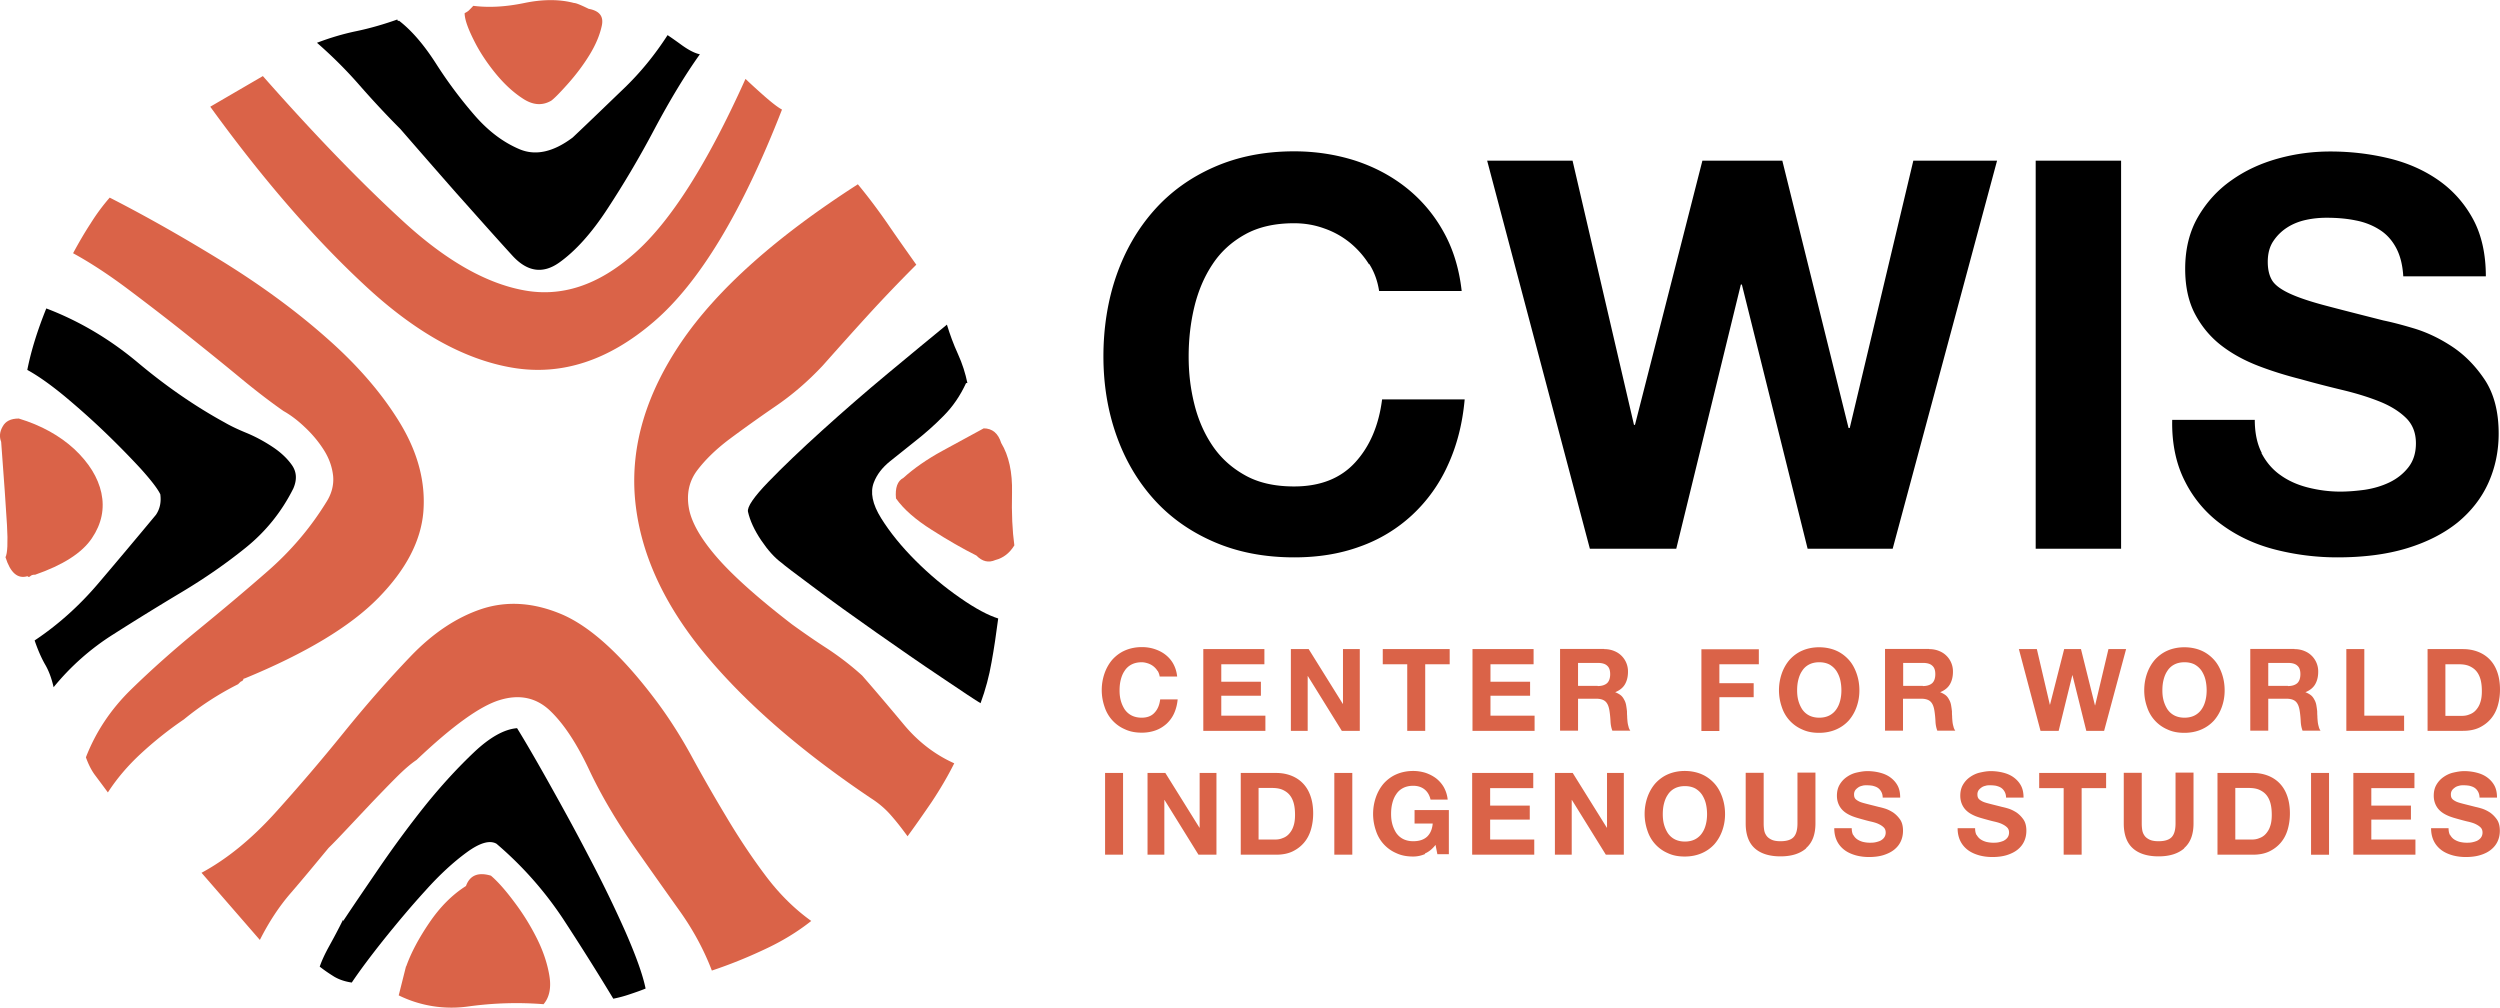
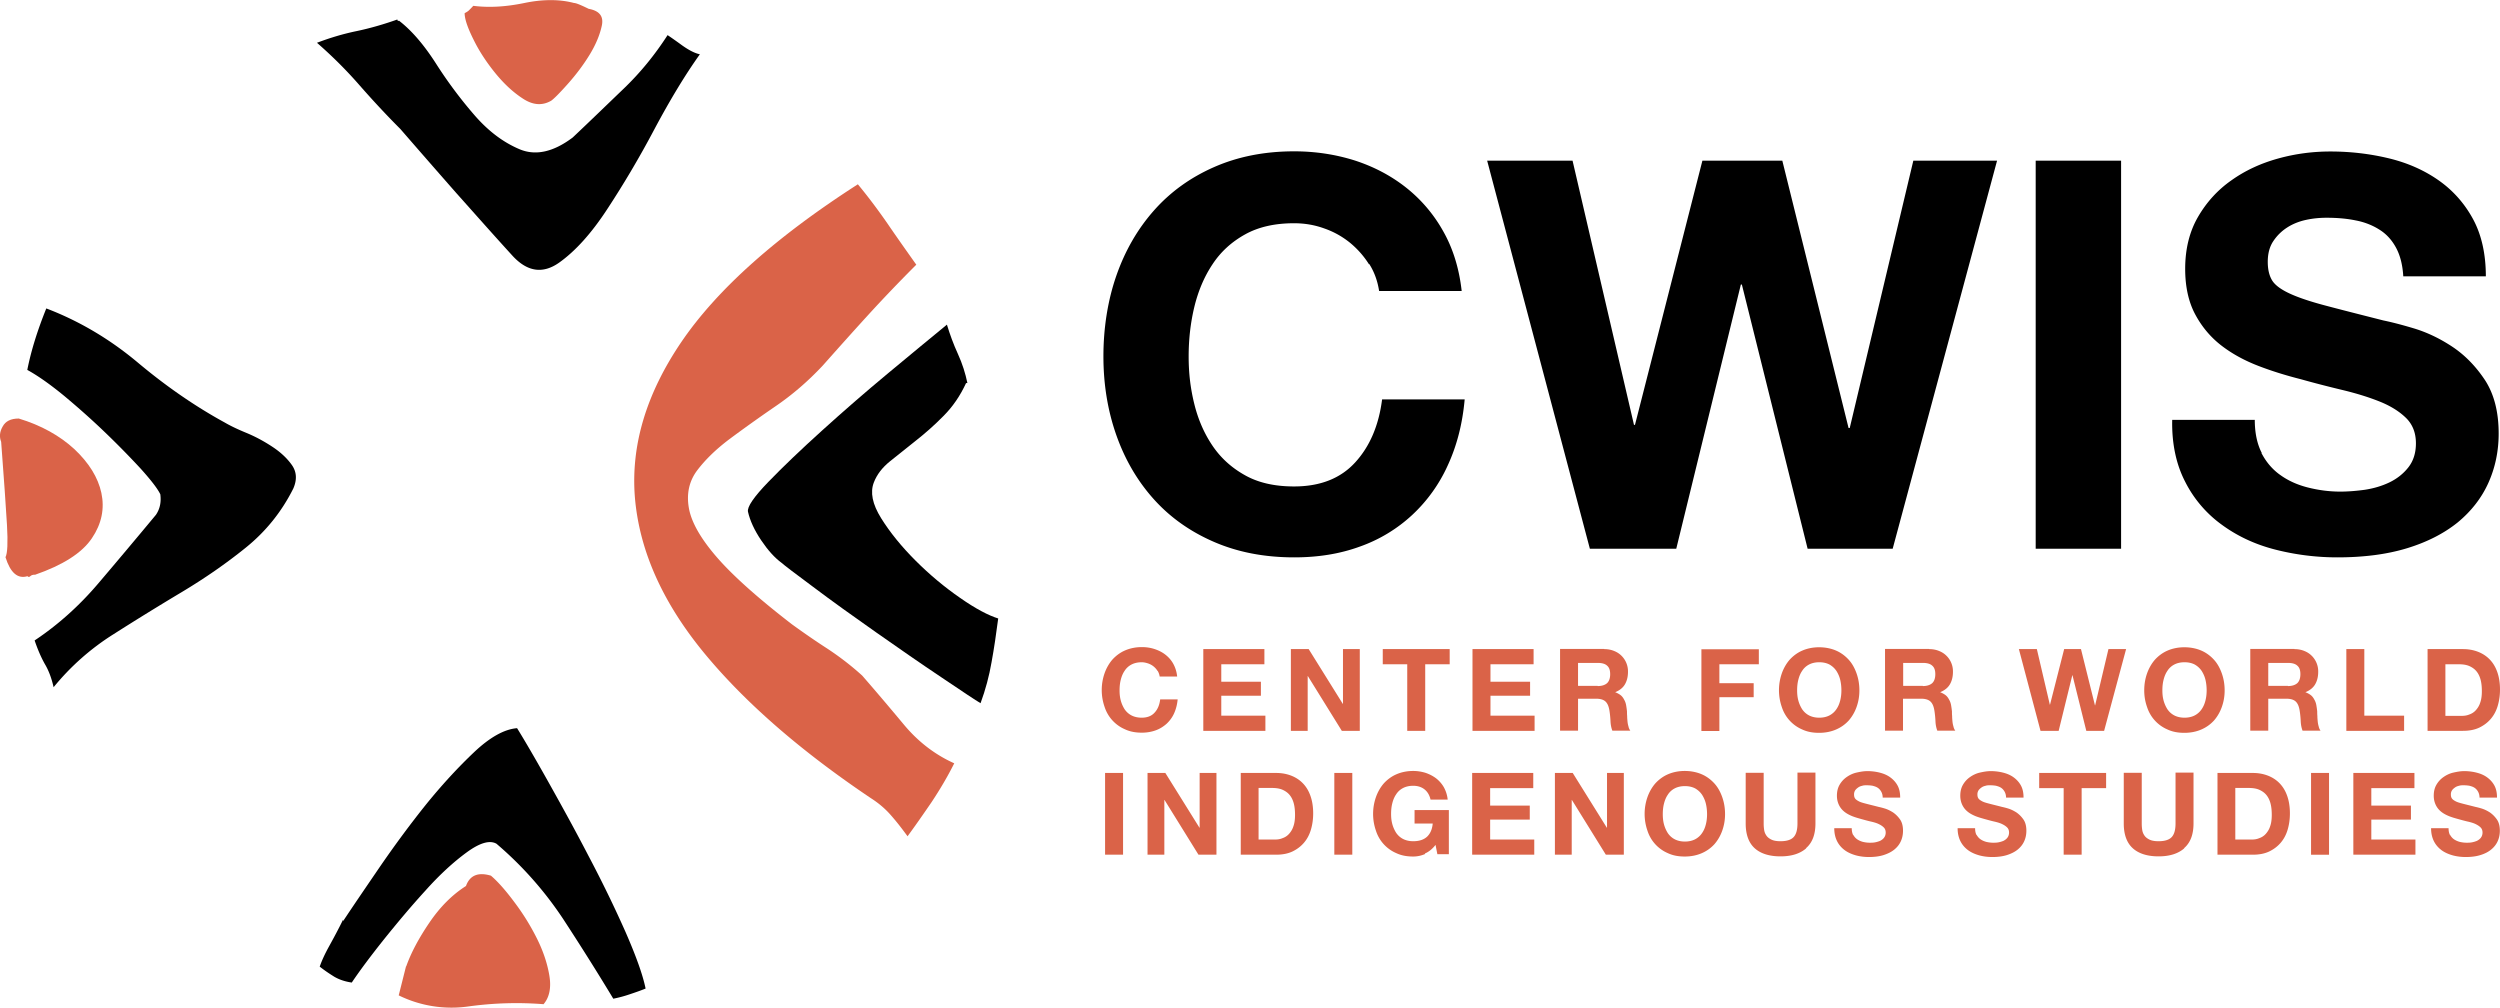
<svg xmlns="http://www.w3.org/2000/svg" data-name="Layer 2" viewBox="0 0 150.17 60.54">
  <g data-name="Layer 1">
    <g data-name="Layer 3 copy 3">
      <path d="M2.09 34.52c-.12 0-.21.03-.27.09-.06.06-.12.06-.17 0-.59.18-1.03-.21-1.32-1.14.12-.23.15-.87.09-1.93-.06-1.05-.18-2.72-.35-5-.12-.3-.09-.61.09-.92.17-.32.49-.48.97-.48 1.35.41 2.46 1.03 3.34 1.84.87.82 1.42 1.7 1.62 2.63.2.94.02 1.85-.57 2.72-.59.88-1.73 1.61-3.43 2.2z" fill="#da6348" />
      <path d="M2.79 18.53c1.99.76 3.82 1.85 5.49 3.25 1.67 1.4 3.41 2.61 5.22 3.6.29.17.71.38 1.27.61.56.23 1.08.51 1.58.84.49.32.89.69 1.18 1.1.29.41.32.88.09 1.41-.7 1.4-1.65 2.58-2.85 3.55-1.2.97-2.49 1.86-3.86 2.68-1.37.82-2.75 1.67-4.13 2.55a14.79 14.79 0 00-3.56 3.16c-.12-.53-.29-1-.53-1.4-.23-.41-.43-.88-.61-1.41 1.4-.93 2.68-2.08 3.82-3.42 1.14-1.34 2.3-2.72 3.47-4.13.24-.36.32-.76.26-1.23-.17-.35-.57-.86-1.18-1.54-.62-.67-1.32-1.39-2.11-2.15-.79-.76-1.61-1.49-2.46-2.2-.85-.7-1.6-1.23-2.24-1.58.23-1.17.62-2.4 1.14-3.69z" />
-       <path d="M14.65 40.75c-.06.12-.1.17-.13.17s-.07.03-.13.09h.09-.09l-.09.09c-1.17.59-2.25 1.29-3.25 2.11-.94.64-1.8 1.33-2.59 2.06-.79.73-1.45 1.51-1.98 2.33-.3-.41-.55-.74-.75-1.01-.2-.26-.4-.62-.57-1.1.59-1.52 1.49-2.88 2.72-4.08 1.23-1.2 2.56-2.38 4-3.56 1.43-1.17 2.84-2.35 4.22-3.56 1.37-1.2 2.53-2.56 3.47-4.08.35-.53.49-1.07.44-1.62-.06-.56-.25-1.08-.57-1.58-.32-.5-.7-.95-1.14-1.36-.43-.41-.86-.73-1.27-.96-.76-.53-1.64-1.2-2.63-2.02-.99-.82-2.06-1.68-3.2-2.59-1.14-.91-2.3-1.8-3.47-2.68-1.17-.88-2.28-1.61-3.34-2.19.35-.65.7-1.25 1.06-1.8.35-.56.73-1.07 1.14-1.54 2.29 1.17 4.58 2.48 6.9 3.91 2.31 1.44 4.39 2.97 6.23 4.61 1.85 1.64 3.3 3.34 4.35 5.09 1.05 1.76 1.5 3.51 1.36 5.27-.15 1.76-1.05 3.48-2.72 5.18-1.67 1.7-4.34 3.31-8.03 4.83zM12.1 52.43c1.52-.82 2.98-2.01 4.39-3.56 1.4-1.55 2.78-3.16 4.13-4.83s2.69-3.2 4.04-4.61c1.34-1.4 2.78-2.36 4.3-2.86 1.52-.49 3.13-.38 4.83.35 1.69.74 3.54 2.42 5.53 5.05.76 1 1.48 2.11 2.16 3.34A99.12 99.12 0 0043.59 49c.73 1.23 1.5 2.4 2.33 3.51.82 1.11 1.75 2.05 2.81 2.81-.82.65-1.75 1.22-2.81 1.71-1.06.5-2.11.92-3.16 1.27-.47-1.23-1.1-2.4-1.89-3.52-.79-1.11-1.6-2.25-2.42-3.42-1.29-1.81-2.31-3.52-3.07-5.14-.76-1.61-1.55-2.79-2.37-3.56-.82-.76-1.82-.97-2.99-.61-1.17.35-2.84 1.55-5 3.6-.35.23-.76.59-1.23 1.06-.47.47-.95.97-1.45 1.49l-1.45 1.54c-.47.5-.85.9-1.15 1.19-.82.99-1.57 1.9-2.28 2.72-.71.82-1.32 1.76-1.85 2.81l-3.51-4.04zM46.97 6.59c-2.4 6.15-4.96 10.39-7.69 12.73-2.72 2.34-5.55 3.26-8.48 2.77-2.93-.49-5.91-2.16-8.95-5.01-3.05-2.84-6.12-6.39-9.22-10.67l3.16-1.84c3.04 3.45 5.84 6.35 8.39 8.69 2.55 2.35 4.96 3.74 7.25 4.17 2.29.44 4.51-.29 6.67-2.2 2.17-1.9 4.39-5.4 6.68-10.49.18.17.53.5 1.05.96.53.47.91.76 1.14.88z" fill="#da6348" />
      <path d="M23.95 1.23c.76.58 1.51 1.45 2.24 2.59a26.38 26.38 0 002.33 3.12c.82.94 1.71 1.61 2.68 2.02.96.41 2.03.18 3.2-.7 1.05-.99 2.07-1.98 3.07-2.94s1.87-2.03 2.63-3.21c.18.12.47.32.88.62.41.29.76.47 1.06.53-.88 1.23-1.78 2.72-2.72 4.48-.93 1.76-1.89 3.37-2.85 4.83-.96 1.47-1.93 2.53-2.89 3.21-.97.68-1.89.55-2.77-.39-1.17-1.28-2.29-2.55-3.38-3.77a788.78 788.78 0 01-3.38-3.87c-.82-.82-1.62-1.68-2.42-2.59-.79-.91-1.65-1.77-2.59-2.59.76-.29 1.55-.53 2.37-.7.82-.17 1.64-.41 2.46-.7 0 .06.03.09.08.09zm-4.74 56.82c.12-.35.31-.76.57-1.23.26-.47.54-.99.83-1.58v.09c.58-.88 1.32-1.96 2.2-3.25.88-1.28 1.8-2.53 2.76-3.73.97-1.2 1.94-2.25 2.9-3.16.96-.91 1.83-1.39 2.59-1.45.47.76 1.1 1.84 1.89 3.25.79 1.41 1.6 2.88 2.41 4.44.82 1.55 1.55 3.06 2.2 4.52.64 1.46 1.05 2.6 1.22 3.43-.29.12-.61.23-.97.35-.35.12-.67.2-.97.26-.88-1.46-1.87-3.04-2.98-4.74a21.59 21.59 0 00-4.04-4.57c-.41-.23-1.01-.05-1.8.53-.79.58-1.62 1.34-2.46 2.28-.85.93-1.68 1.92-2.5 2.94-.82 1.03-1.46 1.89-1.93 2.59-.41-.06-.76-.18-1.05-.35-.29-.18-.59-.38-.88-.61z" />
      <path d="M24.4 58.05c.29-.82.76-1.7 1.4-2.64.64-.94 1.37-1.67 2.19-2.19.23-.64.73-.85 1.5-.62.41.35.88.88 1.4 1.58.53.7.98 1.43 1.36 2.19.38.76.63 1.51.75 2.24.12.73 0 1.3-.35 1.71-1.52-.12-3.01-.07-4.48.13a7.18 7.18 0 01-4.22-.66l.44-1.75zm8.69-51.99c-.53.3-1.09.25-1.67-.13-.59-.38-1.14-.89-1.67-1.54-.52-.64-.97-1.32-1.31-2.02-.35-.7-.53-1.23-.53-1.58.12-.06.21-.12.26-.17.06-.06.15-.15.26-.27.94.12 1.96.06 3.07-.17 1.11-.23 2.11-.23 2.98 0 .12 0 .41.12.88.35.65.12.91.45.79 1.01s-.36 1.14-.74 1.76c-.38.62-.82 1.2-1.32 1.76-.5.56-.84.9-1.01 1.01zm21.43 44.18c-.3-.41-.61-.82-.97-1.23-.35-.41-.76-.76-1.23-1.06-4.27-2.87-7.64-5.81-10.1-8.82-2.46-3.02-3.81-6.09-4.08-9.22-.26-3.13.67-6.26 2.81-9.4 2.14-3.13 5.66-6.28 10.58-9.44.58.7 1.17 1.48 1.76 2.33.58.85 1.17 1.68 1.75 2.5-.99.99-1.96 2-2.9 3.03-.94 1.03-1.84 2.04-2.72 3.03-.88.94-1.83 1.76-2.86 2.46-1.02.7-1.94 1.36-2.76 1.97-.82.62-1.46 1.25-1.94 1.89-.47.64-.63 1.39-.48 2.24.15.85.71 1.83 1.67 2.94.96 1.11 2.47 2.46 4.52 4.04.65.47 1.35.96 2.11 1.45.76.5 1.46 1.04 2.11 1.63.82.94 1.65 1.92 2.5 2.94.85 1.02 1.85 1.8 3.03 2.33-.41.82-.87 1.59-1.36 2.33-.5.73-.98 1.42-1.45 2.06z" fill="#da6348" />
      <path d="M58.03 23.01c-.35.76-.8 1.42-1.36 1.98-.55.56-1.11 1.05-1.67 1.49-.56.44-1.07.85-1.54 1.23s-.79.8-.97 1.27c-.23.59-.09 1.3.44 2.15.53.85 1.22 1.7 2.07 2.55.85.85 1.74 1.59 2.68 2.24.93.65 1.7 1.05 2.28 1.23-.12.93-.25 1.81-.4 2.63-.14.82-.36 1.64-.66 2.46-.29-.17-1.07-.69-2.33-1.54-1.26-.84-2.58-1.76-3.95-2.72-1.38-.97-2.64-1.87-3.78-2.73-1.14-.84-1.77-1.33-1.89-1.44-.41-.3-.82-.75-1.23-1.36-.41-.61-.67-1.18-.79-1.71-.06-.29.35-.89 1.23-1.8s1.95-1.93 3.21-3.07 2.59-2.3 4-3.47c1.41-1.17 2.58-2.14 3.51-2.9.18.59.39 1.17.66 1.76.27.59.45 1.17.57 1.75h-.09z" />
-       <path d="M59.08 25.73c.53 0 .88.3 1.06.88.46.76.68 1.76.65 2.99-.03 1.23.02 2.29.14 3.16-.29.47-.67.76-1.14.88-.41.18-.79.09-1.14-.27-.82-.41-1.71-.92-2.68-1.54-.97-.61-1.69-1.24-2.15-1.89-.06-.64.09-1.05.44-1.23.64-.58 1.42-1.12 2.33-1.62.91-.49 1.75-.95 2.5-1.36z" fill="#da6348" />
      <path d="M82.23 15.87c-.31-.49-.69-.92-1.14-1.29-.46-.37-.97-.66-1.55-.86-.58-.21-1.18-.31-1.81-.31-1.15 0-2.13.22-2.94.67-.81.45-1.46 1.04-1.96 1.8-.5.75-.86 1.61-1.09 2.56-.23.96-.34 1.95-.34 2.97s.11 1.93.34 2.86c.23.93.59 1.76 1.09 2.5.5.74 1.15 1.33 1.96 1.78.8.45 1.78.67 2.94.67 1.57 0 2.79-.48 3.67-1.44.88-.96 1.42-2.22 1.62-3.79h4.96c-.13 1.46-.47 2.78-1.01 3.95a9.278 9.278 0 01-2.15 3 9.05 9.05 0 01-3.13 1.89c-1.2.44-2.51.65-3.95.65-1.79 0-3.39-.31-4.82-.93-1.43-.62-2.63-1.47-3.61-2.56s-1.73-2.37-2.25-3.84c-.52-1.47-.78-3.05-.78-4.75s.26-3.36.78-4.85c.52-1.49 1.27-2.79 2.25-3.9.98-1.11 2.18-1.98 3.61-2.61 1.43-.63 3.03-.95 4.82-.95 1.28 0 2.5.19 3.64.55 1.14.37 2.17.91 3.07 1.62a8.8 8.8 0 012.24 2.63c.59 1.04.96 2.24 1.11 3.59h-4.96c-.09-.59-.28-1.13-.59-1.62zm26.35 17.09l-3.95-15.87h-.06l-3.88 15.87H95.5L89.33 9.65h5.13l3.69 15.87h.06l4.05-15.87h4.8l3.98 16.06h.07l3.82-16.06h5.03l-6.27 23.31h-5.09zm18.83-23.31v23.31h-5.13V9.65h5.13zm8.43 17.56c.28.54.66.99 1.13 1.32.47.34 1.02.59 1.65.75.63.16 1.28.25 1.96.25.46 0 .95-.04 1.47-.11.52-.08 1.01-.22 1.47-.44.46-.22.84-.52 1.14-.9s.46-.86.46-1.45c0-.63-.2-1.14-.6-1.53-.4-.39-.93-.72-1.58-.98s-1.39-.49-2.22-.69c-.83-.2-1.66-.41-2.51-.65-.87-.22-1.72-.48-2.55-.8-.83-.32-1.57-.72-2.22-1.22-.65-.5-1.18-1.13-1.58-1.88-.4-.75-.6-1.66-.6-2.73 0-1.2.26-2.24.77-3.12.51-.88 1.18-1.62 2.01-2.2.83-.59 1.76-1.02 2.81-1.31s2.09-.42 3.13-.42c1.22 0 2.39.14 3.51.41 1.12.27 2.12.71 2.99 1.32.87.61 1.56 1.39 2.07 2.33s.77 2.1.77 3.44h-4.96c-.04-.7-.19-1.27-.44-1.73-.25-.46-.58-.82-1-1.08-.41-.26-.89-.45-1.42-.55-.53-.11-1.12-.16-1.75-.16-.41 0-.83.04-1.24.13-.41.09-.79.24-1.13.46-.34.22-.61.49-.83.82s-.33.74-.33 1.24c0 .46.09.83.26 1.11.17.28.52.54 1.03.78s1.22.48 2.12.72c.9.24 2.08.54 3.54.91.44.09 1.04.24 1.81.47.77.23 1.54.59 2.3 1.09.76.5 1.42 1.17 1.98 2.01.55.84.83 1.91.83 3.22 0 1.07-.21 2.06-.62 2.97s-1.03 1.7-1.84 2.37c-.82.66-1.83 1.18-3.04 1.55s-2.61.55-4.19.55c-1.28 0-2.53-.16-3.74-.47s-2.27-.81-3.2-1.49a7.155 7.155 0 01-2.2-2.58c-.54-1.04-.81-2.29-.78-3.72h4.96c0 .78.14 1.45.42 1.99z" />
      <path d="M69.53 40.3a1.062 1.062 0 00-.57-.45c-.12-.04-.25-.07-.38-.07-.24 0-.45.05-.62.14-.17.09-.31.22-.41.38-.11.16-.18.34-.23.54s-.07.41-.07.63.02.41.07.6.13.37.23.53c.11.16.24.28.41.37.17.09.38.14.62.14.33 0 .59-.1.77-.3.19-.2.3-.47.34-.8h1.05c-.03.31-.1.58-.21.83s-.27.46-.45.63c-.19.17-.41.31-.66.4-.25.09-.53.14-.83.14-.38 0-.71-.06-1.01-.2a2.193 2.193 0 01-1.23-1.35 3.074 3.074 0 010-2.02c.11-.31.27-.59.47-.82.21-.23.46-.42.76-.55s.64-.2 1.01-.2c.27 0 .53.04.77.12.24.08.46.19.65.34s.35.33.47.55c.12.22.2.47.23.76h-1.05a.916.916 0 00-.12-.34zm6.42-1.31v.91h-2.59v1.05h2.38v.84h-2.38v1.2h2.65v.91h-3.73v-4.91h3.67zm2.66 0l2.05 3.29h.01v-3.29h1.01v4.91H80.6l-2.04-3.29h-.01v3.29h-1.01v-4.91h1.07zm4.45.91v-.91h4.02v.91h-1.47v4h-1.08v-4h-1.47zm9.06-.91v.91h-2.59v1.05h2.38v.84h-2.38v1.2h2.65v.91h-3.73v-4.91h3.67zm4.24 0c.22 0 .42.04.59.11.18.07.33.17.45.29a1.317 1.317 0 01.39.96c0 .29-.06.54-.18.75-.12.21-.32.37-.59.48.13.05.24.11.33.18s.16.17.21.27c.06.1.1.22.12.34.02.12.04.25.05.37 0 .08 0 .17.01.27 0 .11.01.21.02.32.01.11.03.21.06.31.02.1.06.18.11.25h-1.08c-.06-.16-.1-.34-.11-.56s-.03-.42-.06-.62c-.04-.26-.11-.44-.23-.56-.12-.12-.31-.18-.58-.18h-1.08v1.92h-1.08v-4.91h2.65zm-.39 2.22c.25 0 .43-.06.56-.17.12-.11.19-.29.19-.54s-.06-.41-.19-.52c-.12-.11-.31-.16-.56-.16h-1.18v1.38h1.18zm9.68-2.22v.91h-2.37v1.14h2.06v.84h-2.06v2.03h-1.08V39h3.45zm1.38 1.46c.11-.31.27-.59.47-.82.21-.23.46-.42.76-.55s.64-.2 1.01-.2.72.07 1.02.2.55.32.76.55c.21.23.36.51.47.82.11.31.17.65.17 1.02s-.06.69-.17 1c-.11.31-.27.58-.47.81-.21.23-.46.41-.76.54s-.64.2-1.02.2-.71-.06-1.01-.2a2.193 2.193 0 01-1.23-1.35 3.074 3.074 0 010-2.02zm.99 1.62c.05.19.13.37.23.53.11.16.24.28.41.37.17.09.38.14.62.14s.45-.05.62-.14c.17-.09.31-.22.41-.37.11-.16.18-.33.23-.53s.07-.4.07-.6-.02-.42-.07-.63-.13-.38-.23-.54c-.11-.16-.24-.28-.41-.38-.17-.09-.38-.14-.62-.14s-.45.05-.62.14c-.17.09-.31.22-.41.38-.11.16-.18.34-.23.54s-.07.41-.07.63c0 .21.02.41.07.6zm7.86-3.08c.22 0 .42.04.59.11.18.07.33.17.45.29a1.317 1.317 0 01.39.96c0 .29-.06.54-.18.75-.12.21-.32.37-.59.48.13.05.24.11.33.18s.16.17.21.27c.06.1.1.22.12.34.02.12.04.25.05.37 0 .08 0 .17.01.27 0 .11.01.21.02.32.01.11.03.21.06.31.02.1.06.18.11.25h-1.08c-.06-.16-.1-.34-.11-.56s-.03-.42-.06-.62c-.04-.26-.11-.44-.23-.56-.12-.12-.31-.18-.58-.18h-1.08v1.92h-1.08v-4.91h2.65zm-.38 2.22c.25 0 .43-.06.56-.17.12-.11.19-.29.19-.54s-.06-.41-.19-.52c-.12-.11-.31-.16-.56-.16h-1.18v1.38h1.18zm9.82 2.69l-.83-3.34h-.01l-.82 3.34h-1.09l-1.3-4.91h1.08l.78 3.34h.01l.85-3.34H125l.84 3.38h.01l.8-3.38h1.06l-1.32 4.91h-1.07zm3.65-3.45c.11-.31.27-.59.47-.82.21-.23.46-.42.76-.55s.64-.2 1.01-.2.72.07 1.02.2.55.32.76.55c.21.23.36.51.47.82.11.31.17.65.17 1.02s-.06.69-.17 1c-.11.31-.27.58-.47.81-.21.23-.46.41-.76.54s-.64.2-1.02.2-.71-.06-1.01-.2a2.193 2.193 0 01-1.23-1.35c-.11-.31-.17-.64-.17-1 0-.37.06-.71.17-1.02zm.99 1.62c.05.19.13.37.23.53.11.16.24.28.41.37.17.09.38.14.62.14s.45-.05.62-.14c.17-.09.31-.22.41-.37.11-.16.18-.33.23-.53s.07-.4.07-.6-.02-.42-.07-.63-.13-.38-.23-.54c-.11-.16-.24-.28-.41-.38-.17-.09-.38-.14-.62-.14s-.45.05-.62.14c-.17.09-.31.22-.41.38-.11.16-.18.34-.23.54s-.07.41-.07.63.02.41.07.6zm7.86-3.08c.22 0 .42.04.59.11.18.07.33.17.45.29a1.317 1.317 0 01.39.96c0 .29-.06.54-.18.75-.12.21-.32.37-.59.48.13.05.24.11.33.18s.16.17.21.27c.06.1.1.22.12.34.02.12.04.25.05.37 0 .08 0 .17.01.27 0 .11.01.21.02.32.01.11.03.21.06.31.02.1.06.18.11.25h-1.08c-.06-.16-.1-.34-.11-.56s-.03-.42-.06-.62c-.04-.26-.11-.44-.23-.56-.12-.12-.31-.18-.58-.18h-1.08v1.92h-1.08v-4.91h2.65zm-.39 2.22c.25 0 .43-.06.56-.17.12-.11.19-.29.19-.54s-.06-.41-.19-.52c-.12-.11-.31-.16-.56-.16h-1.18v1.38h1.18zm4.59-2.22v4h2.39v.91h-3.47v-4.91h1.08zm5.92 0c.32 0 .61.05.88.15s.51.25.71.45c.2.2.36.45.47.76.11.3.17.66.17 1.07 0 .36-.05.69-.14.99-.09.3-.23.56-.42.78s-.42.39-.69.52c-.28.13-.6.19-.98.19h-2.12v-4.91h2.12zm-.07 4.01c.16 0 .31-.02.45-.08.15-.05.28-.13.39-.25s.21-.27.27-.46c.07-.19.1-.42.1-.69 0-.25-.02-.47-.07-.67s-.13-.37-.24-.51-.26-.25-.44-.33-.4-.11-.67-.11h-.77V43h.96zm-80.41 3.43v4.91h-1.08v-4.91h1.08zm2.54 0l2.05 3.29h.01v-3.29h1.01v4.91h-1.08l-2.04-3.29h-.01v3.29h-1.01v-4.91H70zm6.65 0c.32 0 .61.05.88.15.27.1.51.25.71.45.2.2.36.45.47.76.11.3.17.66.17 1.07 0 .36-.05.69-.14.99-.09.3-.23.56-.42.78s-.42.39-.69.52c-.28.13-.6.19-.98.19h-2.12v-4.91h2.12zm-.07 4c.16 0 .31-.02.45-.08.15-.05.28-.13.39-.25s.21-.27.27-.46c.07-.19.1-.42.1-.69 0-.25-.02-.47-.07-.67s-.13-.37-.24-.51-.26-.25-.44-.33-.4-.11-.67-.11h-.77v3.1h.96zm4.65-4v4.91h-1.08v-4.91h1.08zm4.37 4.87c-.23.1-.47.15-.71.15-.38 0-.71-.06-1.01-.2a2.193 2.193 0 01-1.23-1.35 3.074 3.074 0 010-2.02c.11-.31.27-.59.47-.82.21-.23.46-.42.76-.55s.64-.2 1.01-.2c.25 0 .5.04.73.11.24.08.45.19.64.33.19.15.35.33.47.54.12.22.2.46.23.74h-1.03c-.06-.27-.19-.48-.37-.62s-.41-.21-.67-.21c-.24 0-.45.05-.62.14-.17.09-.31.22-.41.38-.11.16-.18.34-.23.54s-.07.41-.07.63.02.41.07.6.13.37.23.53c.11.16.24.28.41.37.17.09.38.14.62.14.36 0 .63-.09.83-.27.19-.18.31-.44.34-.79h-1.09v-.81h2.06v2.65h-.69l-.11-.56c-.19.25-.41.42-.64.52zm6.5-4.87v.91h-2.59v1.05h2.38v.84h-2.38v1.2h2.65v.91h-3.73v-4.91h3.67zm2.37 0l2.05 3.29h.01v-3.29h1.01v4.91h-1.08l-2.04-3.29h-.01v3.29H93.4v-4.91h1.07zm4.49 1.45c.11-.31.27-.59.47-.82.21-.23.46-.42.76-.55s.64-.2 1.01-.2.72.07 1.02.2.55.32.76.55c.21.23.36.51.47.82.11.31.17.65.17 1.02s-.06.69-.17 1c-.11.31-.27.58-.47.81-.21.23-.46.41-.76.54s-.64.2-1.02.2-.71-.06-1.01-.2a2.193 2.193 0 01-1.23-1.35 3.074 3.074 0 010-2.02zm.99 1.63c.05.19.13.37.23.53.11.16.24.28.41.37.17.09.38.14.62.14s.45-.05.62-.14c.17-.09.31-.22.41-.37.11-.16.18-.33.23-.53s.07-.4.07-.6-.02-.42-.07-.63-.13-.38-.23-.54c-.11-.16-.24-.28-.41-.38-.17-.09-.38-.14-.62-.14s-.45.05-.62.14c-.17.09-.31.22-.41.38-.11.16-.18.34-.23.54s-.07.41-.07.63c0 .21.02.41.07.6zm8.54 1.45c-.37.32-.88.48-1.54.48s-1.18-.16-1.54-.48c-.36-.32-.55-.82-.55-1.49v-3.05h1.08v3.05c0 .13.01.26.03.39.02.13.07.24.14.34s.18.18.31.24.31.09.53.09c.39 0 .65-.09.8-.26.15-.17.22-.44.22-.81v-3.05h1.08v3.05c0 .67-.19 1.16-.56 1.48zm2.82-.83c.06.11.14.21.24.28.1.07.21.12.35.16.13.03.27.05.41.05.1 0 .2 0 .31-.02s.21-.05.31-.09c.1-.05.18-.11.24-.19s.1-.18.1-.31-.04-.24-.13-.32c-.08-.08-.2-.15-.33-.21-.14-.06-.29-.1-.47-.14-.17-.04-.35-.09-.53-.14-.18-.05-.36-.1-.54-.17-.17-.07-.33-.15-.47-.26-.14-.11-.25-.24-.33-.4s-.13-.35-.13-.57c0-.25.05-.47.16-.66.11-.19.25-.34.42-.46.17-.12.37-.22.59-.27s.44-.09.66-.09a3 3 0 01.74.09c.24.06.45.15.63.28.18.13.33.29.44.49.11.2.16.44.16.73h-1.05c0-.15-.04-.27-.09-.36s-.12-.17-.21-.23-.19-.09-.3-.12c-.11-.02-.23-.03-.37-.03-.09 0-.17 0-.26.03-.09.02-.17.05-.24.1s-.13.1-.18.17a.44.44 0 00-.07.26c0 .1.02.17.06.23.04.06.11.11.22.17s.26.1.45.15c.19.05.44.11.75.19.09.02.22.05.38.1s.32.13.48.23c.16.11.3.25.42.42s.18.4.18.68c0 .22-.04.43-.13.63s-.22.36-.39.5-.39.25-.64.33c-.25.08-.55.12-.88.12-.27 0-.53-.03-.79-.1-.25-.07-.48-.17-.67-.31s-.35-.32-.46-.54-.17-.48-.17-.78h1.05c0 .17.03.31.09.42zm7.41 0c.06.11.14.21.24.28.1.07.21.12.35.16.13.03.27.05.41.05.1 0 .2 0 .31-.02s.21-.05.31-.09c.1-.05.18-.11.24-.19s.1-.18.1-.31-.04-.24-.13-.32c-.08-.08-.2-.15-.33-.21-.14-.06-.29-.1-.47-.14-.17-.04-.35-.09-.53-.14-.18-.05-.36-.1-.54-.17-.17-.07-.33-.15-.47-.26-.14-.11-.25-.24-.33-.4s-.13-.35-.13-.57c0-.25.05-.47.16-.66.11-.19.25-.34.42-.46.17-.12.37-.22.59-.27s.44-.09.66-.09a3 3 0 01.74.09c.24.06.45.15.63.28.18.13.33.29.44.49.11.2.16.44.16.73h-1.05c0-.15-.04-.27-.09-.36s-.12-.17-.21-.23-.19-.09-.3-.12c-.11-.02-.23-.03-.37-.03-.09 0-.17 0-.26.03-.09.02-.17.05-.24.1s-.13.1-.18.17a.44.44 0 00-.07.26c0 .1.02.17.06.23.04.06.11.11.22.17s.26.1.45.15c.19.05.44.11.75.19.09.02.22.05.38.1s.32.13.48.23c.16.11.3.25.42.42s.18.4.18.68c0 .22-.04.43-.13.63s-.22.36-.39.5-.39.25-.64.33c-.25.08-.55.12-.88.12-.27 0-.53-.03-.79-.1-.25-.07-.48-.17-.67-.31s-.35-.32-.46-.54-.17-.48-.17-.78h1.05c0 .17.03.31.09.42zm3.77-2.79v-.91h4.02v.91h-1.47v4h-1.08v-4h-1.47zm8.71 3.62c-.37.32-.88.48-1.54.48s-1.18-.16-1.54-.48c-.36-.32-.55-.82-.55-1.49v-3.05h1.08v3.05c0 .13.01.26.03.39.02.13.07.24.14.34s.18.18.31.24.31.09.53.09c.39 0 .65-.09.8-.26.15-.17.22-.44.22-.81v-3.05h1.08v3.05c0 .67-.19 1.16-.56 1.48zm4.12-4.53c.32 0 .61.05.88.15s.51.25.71.45c.2.2.36.45.47.76.11.3.17.66.17 1.07 0 .36-.05.69-.14.99-.09.3-.23.56-.42.78s-.42.39-.69.52c-.28.13-.6.19-.98.19h-2.12v-4.91h2.12zm-.07 4c.16 0 .31-.02.45-.08.15-.05.28-.13.39-.25s.21-.27.27-.46c.07-.19.1-.42.1-.69 0-.25-.02-.47-.07-.67s-.13-.37-.24-.51-.26-.25-.44-.33-.4-.11-.67-.11h-.77v3.1h.96zm4.65-4v4.91h-1.08v-4.91h1.08zm5.13 0v.91h-2.59v1.05h2.38v.84h-2.38v1.2h2.65v.91h-3.73v-4.91h3.67zm2.13 3.7c.06.11.14.21.24.28.1.07.21.12.35.16.13.03.27.05.41.05.1 0 .2 0 .31-.02s.21-.05.31-.09c.1-.05.18-.11.24-.19s.1-.18.1-.31-.04-.24-.13-.32c-.08-.08-.2-.15-.33-.21-.14-.06-.29-.1-.47-.14-.17-.04-.35-.09-.53-.14-.18-.05-.36-.1-.54-.17-.17-.07-.33-.15-.47-.26-.14-.11-.25-.24-.33-.4s-.13-.35-.13-.57c0-.25.05-.47.16-.66.11-.19.25-.34.42-.46.17-.12.37-.22.59-.27s.44-.09.66-.09a3 3 0 01.74.09c.24.06.45.15.63.28.18.13.33.29.44.49.11.2.16.44.16.73h-1.05c0-.15-.04-.27-.09-.36s-.12-.17-.21-.23-.19-.09-.3-.12c-.11-.02-.23-.03-.37-.03-.09 0-.17 0-.26.03-.09.02-.17.05-.24.1s-.13.1-.18.17a.44.44 0 00-.07.26c0 .1.02.17.06.23.04.06.11.11.22.17s.26.1.45.15c.19.05.44.11.75.19.09.02.22.05.38.1s.32.13.48.23c.16.11.3.25.42.42s.18.4.18.68c0 .22-.04.43-.13.63s-.22.36-.39.5-.38.25-.64.33c-.25.08-.55.12-.88.12-.27 0-.53-.03-.79-.1-.25-.07-.48-.17-.67-.31s-.35-.32-.46-.54-.17-.48-.17-.78h1.05c0 .17.03.31.09.42z" fill="#da6348" />
    </g>
  </g>
</svg>